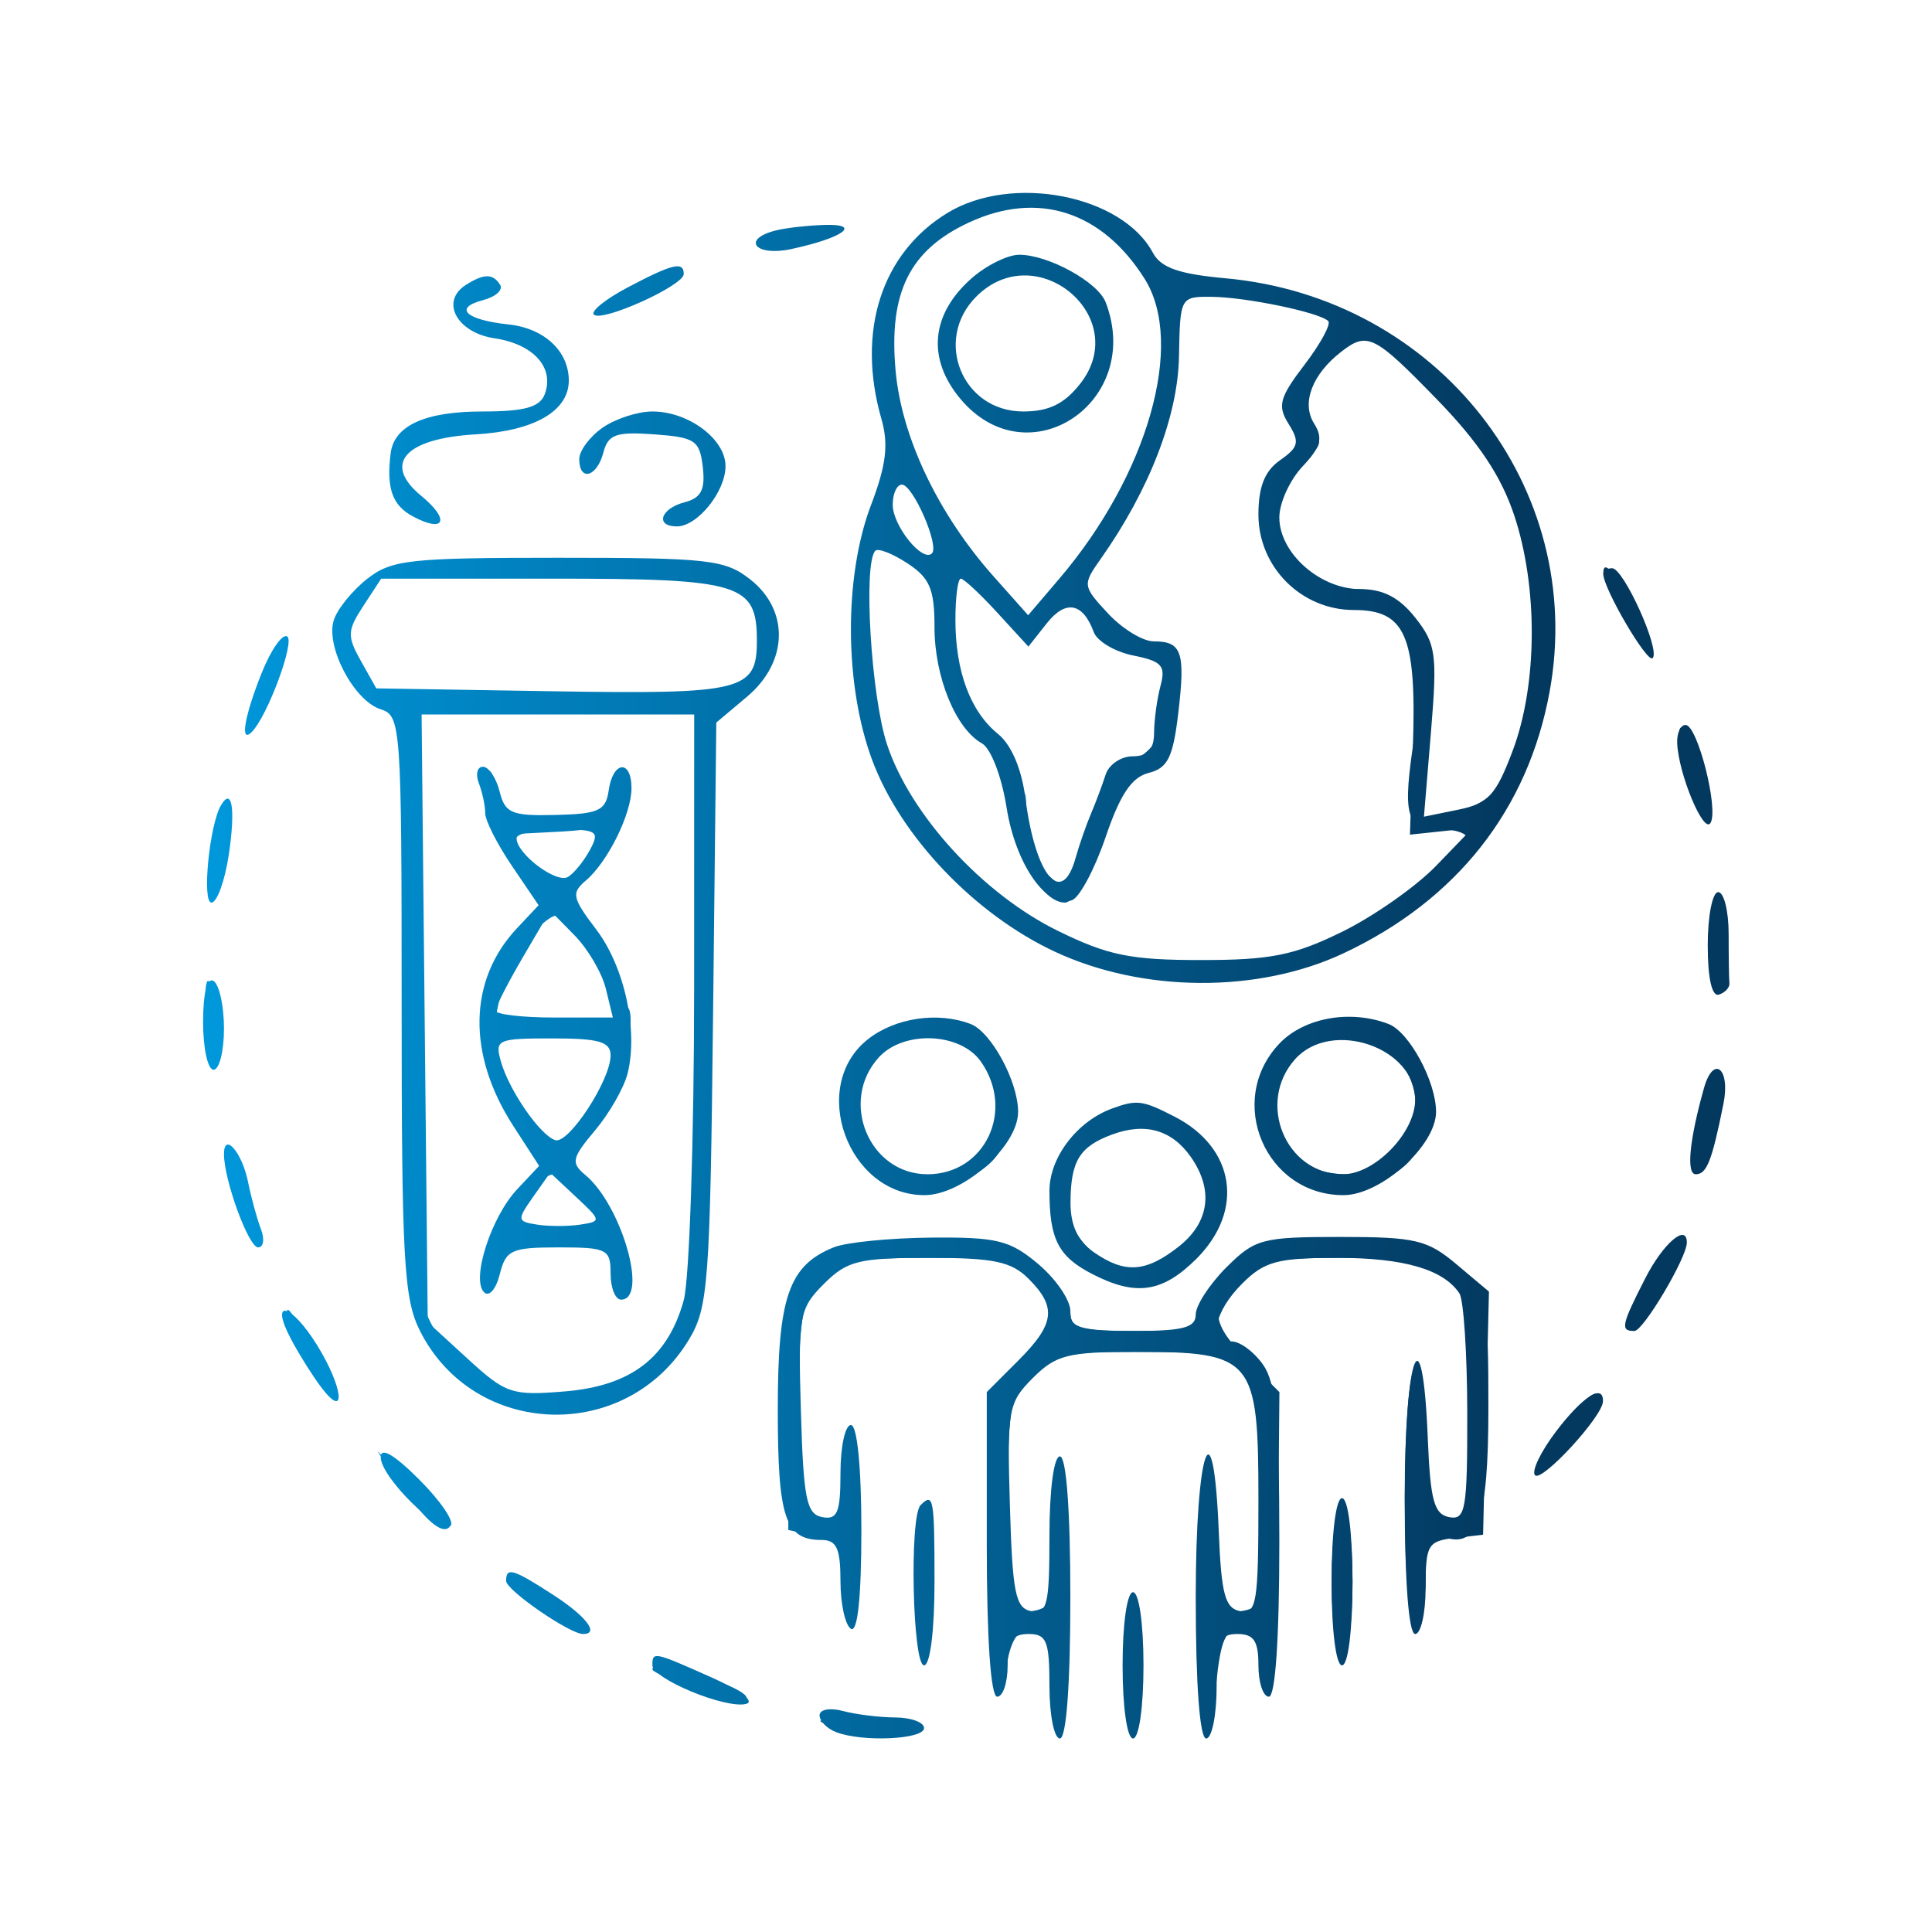
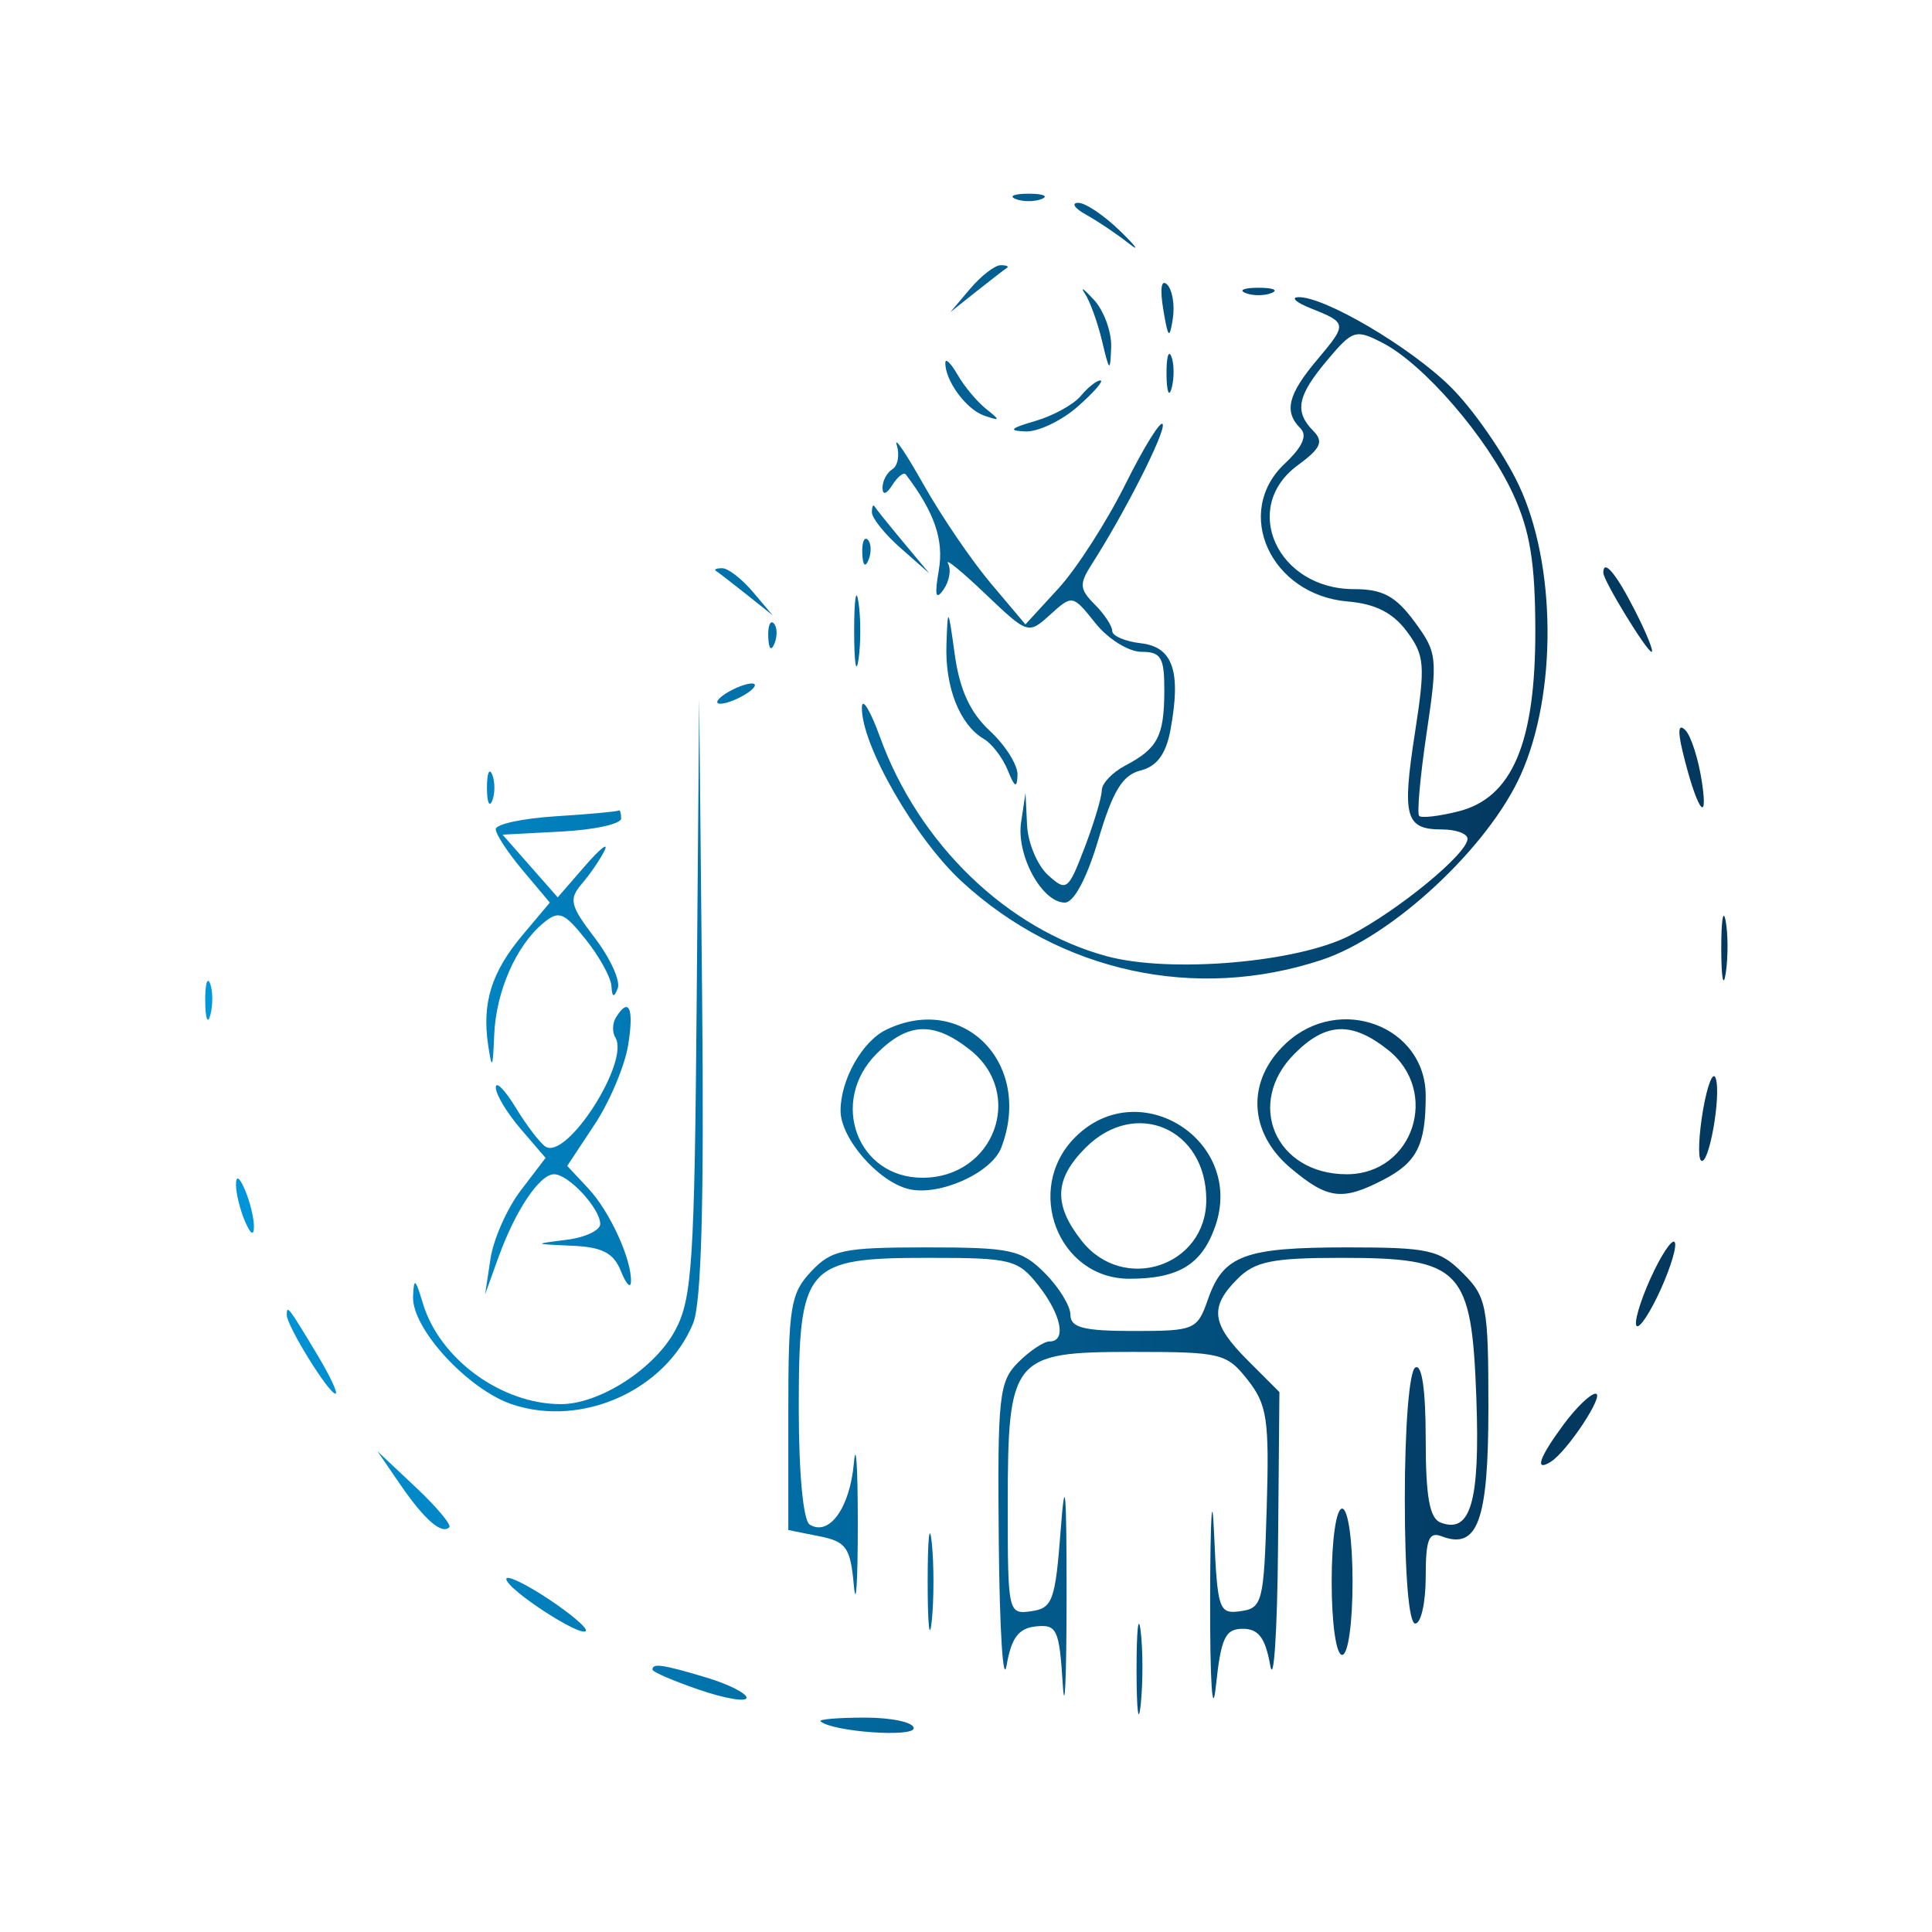
<svg xmlns="http://www.w3.org/2000/svg" width="100" height="100" viewBox="0 0 100 100" fill="none">
-   <path fill-rule="evenodd" clip-rule="evenodd" d="M49.041 11.02C45.62 13.106 44.322 17.153 45.622 21.686C46.001 23.006 45.872 24.07 45.081 26.15C43.671 29.862 43.701 35.485 45.152 39.363C46.629 43.31 50.455 47.321 54.59 49.255C59.14 51.383 65.106 51.421 69.528 49.348C75.394 46.599 79.09 41.908 80.209 35.794C82.141 25.239 74.425 15.401 63.433 14.404C61.019 14.185 60.087 13.857 59.671 13.08C58.072 10.091 52.375 8.987 49.041 11.02ZM50.164 11.511C47.077 12.942 45.988 15.14 46.357 19.197C46.669 22.645 48.564 26.617 51.434 29.842L53.217 31.845L54.831 29.951C59.417 24.573 61.352 17.772 59.246 14.432C57.039 10.93 53.721 9.863 50.164 11.511ZM40.123 11.936C38.358 12.397 39.109 13.286 40.934 12.896C43.619 12.322 44.651 11.586 42.691 11.642C41.799 11.668 40.643 11.8 40.123 11.936ZM50.293 14.402C48.176 16.266 47.965 18.571 49.722 20.659C53.218 24.813 59.211 20.809 57.229 15.644C56.826 14.596 54.26 13.186 52.754 13.186C52.161 13.186 51.053 13.733 50.293 14.402ZM32.5 14.871C31.356 15.474 30.563 16.11 30.736 16.284C31.149 16.696 35.39 14.783 35.39 14.185C35.39 13.512 34.819 13.648 32.5 14.871ZM24.115 14.746C22.769 15.599 23.644 17.222 25.605 17.512C27.619 17.81 28.718 19.042 28.192 20.413C27.936 21.08 27.139 21.298 24.965 21.298C22.002 21.298 20.399 22.029 20.22 23.462C19.993 25.279 20.303 26.158 21.375 26.731C23.023 27.613 23.315 26.906 21.811 25.672C19.784 24.009 20.943 22.695 24.623 22.482C27.657 22.307 29.441 21.275 29.441 19.695C29.441 18.175 28.169 16.99 26.329 16.794C24.105 16.557 23.451 15.941 24.996 15.537C25.65 15.366 26.05 15.01 25.888 14.746C25.519 14.152 25.053 14.151 24.115 14.746ZM50.534 15.349C48.295 17.588 49.807 21.298 52.959 21.298C54.288 21.298 55.088 20.909 55.912 19.861C58.622 16.416 53.644 12.239 50.534 15.349ZM61.024 18.46C60.967 21.538 59.494 25.351 56.986 28.909C56.022 30.276 56.029 30.326 57.348 31.749C58.086 32.545 59.152 33.197 59.718 33.197C61.173 33.197 61.362 33.75 60.987 36.913C60.716 39.204 60.442 39.758 59.455 40.006C58.579 40.226 57.978 41.12 57.233 43.311C56.672 44.962 55.888 46.439 55.492 46.591C54.206 47.085 52.569 44.77 52.099 41.792C51.845 40.182 51.286 38.734 50.82 38.474C49.465 37.715 48.37 35.034 48.37 32.474C48.37 30.491 48.128 29.917 46.971 29.159C46.202 28.655 45.453 28.361 45.309 28.506C44.67 29.145 45.087 36.047 45.914 38.538C47.127 42.188 50.87 46.272 54.751 48.178C57.348 49.453 58.517 49.692 62.162 49.692C65.771 49.692 66.983 49.449 69.469 48.228C71.109 47.423 73.3 45.885 74.337 44.81L76.223 42.856L74.601 43.029L72.978 43.202L73.132 38.605C73.323 32.902 72.746 31.574 70.077 31.574C67.359 31.574 65.136 29.353 65.136 26.636C65.136 25.194 65.461 24.377 66.258 23.819C67.22 23.145 67.283 22.879 66.698 21.943C66.11 21.001 66.222 20.583 67.524 18.876C68.353 17.79 68.904 16.773 68.749 16.618C68.3 16.169 64.478 15.376 62.702 15.363C61.093 15.352 61.079 15.377 61.024 18.46ZM69.423 18.206C67.918 19.372 67.353 20.858 68.014 21.916C68.493 22.682 68.372 23.131 67.415 24.149C66.757 24.85 66.218 26.035 66.218 26.782C66.218 28.628 68.322 30.492 70.405 30.492C71.597 30.492 72.431 30.927 73.261 31.98C74.328 33.333 74.4 33.863 74.068 37.869L73.703 42.272L75.494 41.906C77.031 41.591 77.43 41.158 78.297 38.855C79.581 35.445 79.615 30.405 78.378 26.681C77.701 24.644 76.532 22.889 74.363 20.659C71.129 17.334 70.775 17.158 69.423 18.206ZM31.184 22.14C30.523 22.603 29.982 23.333 29.982 23.763C29.982 24.943 30.897 24.697 31.229 23.428C31.476 22.483 31.876 22.339 33.861 22.482C35.979 22.634 36.218 22.795 36.377 24.178C36.511 25.351 36.291 25.774 35.43 25.999C34.186 26.324 33.894 27.247 35.036 27.247C36.101 27.247 37.553 25.446 37.553 24.126C37.553 22.729 35.638 21.298 33.768 21.298C33.008 21.298 31.845 21.677 31.184 22.14ZM46.207 26.127C46.207 27.214 47.752 29.128 48.237 28.643C48.634 28.245 47.253 25.084 46.682 25.084C46.421 25.084 46.207 25.553 46.207 26.127ZM19 29.966C18.233 30.568 17.458 31.53 17.276 32.102C16.843 33.466 18.319 36.272 19.7 36.71C20.755 37.045 20.788 37.503 20.789 52.027C20.789 65.202 20.903 67.225 21.735 68.881C24.538 74.46 32.417 74.717 35.661 69.335C36.661 67.674 36.755 66.412 36.909 52.47L37.076 37.4L38.667 36.061C40.797 34.269 40.87 31.593 38.833 29.991C37.528 28.965 36.688 28.87 28.9 28.87C21.175 28.87 20.265 28.971 19 29.966ZM82.984 29.703C82.984 30.459 85.261 34.345 85.54 34.066C85.953 33.653 84.042 29.411 83.442 29.411C83.19 29.411 82.984 29.542 82.984 29.703ZM18.804 31.366C17.973 32.635 17.96 32.927 18.677 34.205L19.476 35.63L28.578 35.779C38.448 35.94 39.176 35.761 39.176 33.169C39.176 30.201 38.357 29.951 28.604 29.951H19.731L18.804 31.366ZM49.452 32.08C49.452 34.752 50.228 36.832 51.657 37.989C52.349 38.549 52.881 39.798 53.075 41.315C53.588 45.335 54.954 46.971 55.669 44.419C55.856 43.75 56.216 42.715 56.468 42.12C56.72 41.525 57.062 40.613 57.228 40.092C57.395 39.571 58.025 39.146 58.629 39.146C59.406 39.146 59.73 38.789 59.735 37.929C59.739 37.26 59.889 36.164 60.069 35.494C60.347 34.457 60.138 34.225 58.663 33.93C57.71 33.74 56.787 33.192 56.611 32.714C56.051 31.191 55.159 31.026 54.18 32.264L53.23 33.467L51.618 31.709C50.733 30.743 49.883 29.951 49.73 29.951C49.577 29.951 49.452 30.909 49.452 32.08ZM13.544 34.834C12.649 37.07 12.406 38.514 13.029 37.89C13.842 37.077 15.28 33.199 14.864 32.942C14.616 32.788 14.021 33.639 13.544 34.834ZM21.981 52.709L22.14 68.435L24.227 70.348C26.186 72.142 26.497 72.246 29.234 72.019C32.662 71.734 34.563 70.279 35.388 67.309C35.683 66.246 35.926 58.988 35.928 51.179L35.931 36.982H28.877H21.822L21.981 52.709ZM86.811 38.47C86.88 40.067 88.177 43.175 88.534 42.599C88.972 41.89 87.863 37.523 87.245 37.523C86.983 37.523 86.788 37.949 86.811 38.47ZM24.786 40.542C24.967 41.013 25.114 41.709 25.114 42.089C25.114 42.47 25.736 43.697 26.497 44.818L27.878 46.854L26.754 48.051C24.244 50.723 24.171 54.569 26.559 58.264L27.906 60.346L26.767 61.558C25.422 62.99 24.383 66.213 25.051 66.882C25.313 67.144 25.671 66.738 25.867 65.957C26.184 64.695 26.468 64.565 28.91 64.565C31.423 64.565 31.604 64.656 31.604 65.917C31.604 66.661 31.848 67.269 32.145 67.269C33.58 67.269 32.175 62.375 30.292 60.813C29.541 60.189 29.596 59.94 30.798 58.511C31.539 57.631 32.297 56.305 32.483 55.567C33.044 53.332 32.324 50.028 30.856 48.104C29.627 46.492 29.564 46.208 30.302 45.595C31.439 44.65 32.686 42.141 32.686 40.795C32.686 39.293 31.723 39.382 31.507 40.904C31.357 41.96 30.995 42.129 28.757 42.182C26.474 42.237 26.143 42.098 25.859 40.965C25.682 40.262 25.295 39.687 24.998 39.687C24.701 39.687 24.605 40.072 24.786 40.542ZM11.439 41.678C10.84 42.689 10.444 46.718 10.944 46.718C11.233 46.718 11.638 45.6 11.843 44.234C12.196 41.878 12.012 40.714 11.439 41.678ZM26.737 43.389C26.737 44.197 28.812 45.754 29.404 45.388C29.718 45.194 30.229 44.562 30.539 43.983C31.053 43.023 30.913 42.932 28.919 42.932C27.719 42.932 26.737 43.137 26.737 43.389ZM88.392 48.926C88.392 50.646 88.61 51.603 88.974 51.481C89.293 51.375 89.537 51.111 89.514 50.895C89.492 50.68 89.474 49.53 89.474 48.34C89.474 47.15 89.231 46.177 88.933 46.177C88.635 46.177 88.392 47.413 88.392 48.926ZM27.067 49.541C26.291 50.866 25.655 52.112 25.655 52.309C25.655 52.505 27.02 52.667 28.688 52.667H31.722L31.359 51.179C31.16 50.361 30.431 49.116 29.738 48.412L28.479 47.132L27.067 49.541ZM10.512 52.905C10.512 54.261 10.755 55.371 11.053 55.371C11.35 55.371 11.593 54.412 11.593 53.239C11.593 52.067 11.35 50.958 11.053 50.774C10.722 50.569 10.512 51.399 10.512 52.905ZM44.928 53.788C41.838 56.218 43.879 61.861 47.846 61.861C49.843 61.861 52.697 59.324 52.697 57.549C52.697 55.981 51.308 53.413 50.239 53.002C48.544 52.352 46.338 52.679 44.928 53.788ZM66.204 54.033C63.428 56.988 65.502 61.861 69.535 61.861C71.477 61.861 74.33 59.295 74.33 57.549C74.33 55.981 72.942 53.413 71.872 53.002C69.881 52.238 67.48 52.675 66.204 54.033ZM25.934 54.965C26.366 56.464 27.95 58.75 28.738 59.013C29.425 59.242 31.604 55.91 31.604 54.631C31.604 53.92 31.017 53.748 28.593 53.748C25.727 53.748 25.599 53.807 25.934 54.965ZM45.48 54.737C43.42 57.013 44.995 60.779 48.007 60.779C50.983 60.779 52.547 57.483 50.773 54.951C49.712 53.435 46.766 53.316 45.48 54.737ZM67.045 54.812C65.01 57.062 66.543 60.779 69.507 60.779C71.164 60.779 73.249 58.629 73.249 56.92C73.249 54.205 68.924 52.736 67.045 54.812ZM88.198 56.317C87.439 59.016 87.27 60.779 87.772 60.779C88.341 60.779 88.609 60.097 89.206 57.129C89.575 55.295 88.688 54.581 88.198 56.317ZM57.565 57.375C55.742 58.041 54.319 59.912 54.319 61.641C54.319 64.138 54.78 65.037 56.522 65.937C58.791 67.111 60.171 66.91 61.933 65.147C64.421 62.66 63.929 59.418 60.82 57.81C59.146 56.945 58.851 56.905 57.565 57.375ZM57.56 58.724C55.877 59.346 55.419 60.093 55.409 62.236C55.404 63.414 55.783 64.231 56.603 64.805C58.216 65.934 59.304 65.865 61.007 64.526C62.6 63.273 62.829 61.587 61.638 59.885C60.653 58.48 59.278 58.088 57.56 58.724ZM11.593 59.738C11.593 61.081 12.868 64.565 13.359 64.565C13.642 64.565 13.707 64.139 13.506 63.619C13.305 63.098 13.004 61.998 12.838 61.173C12.53 59.646 11.593 58.566 11.593 59.738ZM27.59 61.957C26.752 63.147 26.763 63.222 27.802 63.386C28.406 63.481 29.41 63.481 30.032 63.386C31.137 63.217 31.131 63.182 29.82 61.957L28.476 60.7L27.59 61.957ZM43.155 64.561C40.822 65.502 40.258 67.139 40.258 72.96C40.258 78.582 40.637 79.709 42.529 79.709C43.302 79.709 43.503 80.148 43.503 81.84C43.503 83.012 43.746 84.122 44.044 84.306C44.39 84.52 44.584 82.689 44.584 79.2C44.584 75.933 44.368 73.759 44.044 73.759C43.746 73.759 43.503 74.872 43.503 76.233C43.503 78.297 43.346 78.676 42.556 78.525C41.745 78.37 41.588 77.59 41.455 73.072C41.308 68.074 41.37 67.73 42.647 66.453C43.845 65.256 44.448 65.106 48.075 65.106C51.435 65.106 52.347 65.297 53.238 66.188C54.711 67.661 54.601 68.527 52.697 70.431L51.075 72.053V79.937C51.075 84.832 51.279 87.821 51.615 87.821C51.913 87.821 52.156 87.091 52.156 86.198C52.156 84.937 52.396 84.576 53.238 84.576C54.175 84.576 54.319 84.937 54.319 87.28C54.319 88.767 54.563 89.984 54.86 89.984C55.194 89.984 55.401 87.19 55.401 82.683C55.401 78.176 55.194 75.382 54.86 75.382C54.547 75.382 54.319 77.108 54.319 79.478C54.319 83.087 54.207 83.552 53.373 83.393C52.562 83.237 52.404 82.458 52.272 77.939C52.125 72.942 52.187 72.598 53.464 71.321C54.654 70.13 55.272 69.973 58.772 69.973C64.864 69.973 65.136 70.3 65.136 77.615C65.136 82.998 65.045 83.556 64.19 83.393C63.41 83.245 63.215 82.521 63.084 79.297C62.804 72.389 61.891 74.98 61.891 82.683C61.891 87.19 62.098 89.984 62.432 89.984C62.73 89.984 62.973 88.767 62.973 87.28C62.973 84.937 63.117 84.576 64.055 84.576C64.896 84.576 65.136 84.937 65.136 86.198C65.136 87.091 65.38 87.821 65.677 87.821C66.013 87.821 66.218 84.797 66.218 79.829C66.218 73.471 66.046 71.591 65.376 70.635C64.913 69.973 64.183 69.433 63.753 69.433C62.549 69.433 62.828 67.906 64.301 66.434C65.442 65.292 66.128 65.106 69.203 65.106C72.657 65.106 74.709 65.701 75.539 66.945C75.758 67.272 75.94 70.052 75.945 73.123C75.952 78.151 75.859 78.688 75.007 78.526C74.227 78.377 74.032 77.653 73.901 74.429C73.626 67.655 72.708 70.053 72.708 77.545C72.708 81.872 72.916 84.576 73.249 84.576C73.546 84.576 73.79 83.497 73.79 82.178C73.79 79.964 73.904 79.767 75.277 79.609L76.764 79.438L76.916 73.145L77.068 66.853L75.387 65.439C73.882 64.171 73.257 64.024 69.38 64.024C65.319 64.024 64.956 64.121 63.472 65.605C62.602 66.475 61.891 67.57 61.891 68.039C61.891 68.721 61.241 68.892 58.646 68.892C55.812 68.892 55.401 68.761 55.401 67.858C55.401 67.29 54.652 66.195 53.737 65.424C52.273 64.193 51.606 64.029 48.193 64.058C46.06 64.077 43.793 64.303 43.155 64.561ZM85.158 66.166C83.916 68.6 83.856 68.892 84.596 68.892C85.059 68.892 87.311 65.097 87.311 64.316C87.311 63.3 86.081 64.357 85.158 66.166ZM15.054 69.297C15.485 70.115 16.214 71.271 16.673 71.866C17.947 73.516 17.749 71.787 16.417 69.632C15.07 67.453 13.935 67.174 15.054 69.297ZM80.56 74.065C79.751 75.126 79.254 76.158 79.455 76.36C79.817 76.722 82.941 73.328 82.969 72.542C83.003 71.592 81.928 72.272 80.56 74.065ZM19.706 75.425C19.706 76.465 22.799 79.5 23.324 78.975C23.535 78.764 22.808 77.69 21.707 76.59C20.404 75.287 19.706 74.88 19.706 75.425ZM47.649 77.906C47.063 78.492 47.231 86.198 47.829 86.198C48.145 86.198 48.37 84.396 48.37 81.872C48.37 77.532 48.317 77.238 47.649 77.906ZM68.922 81.872C68.922 84.396 69.148 86.198 69.463 86.198C69.778 86.198 70.004 84.396 70.004 81.872C70.004 79.348 69.778 77.545 69.463 77.545C69.148 77.545 68.922 79.348 68.922 81.872ZM26.196 81.828C26.196 82.307 29.485 84.576 30.181 84.576C31.046 84.576 30.343 83.657 28.631 82.548C26.553 81.202 26.196 81.096 26.196 81.828ZM58.105 86.198C58.105 88.362 58.337 89.984 58.646 89.984C58.955 89.984 59.187 88.362 59.187 86.198C59.187 84.035 58.955 82.413 58.646 82.413C58.337 82.413 58.105 84.035 58.105 86.198ZM33.768 86.192C33.768 86.894 37.539 88.455 38.61 88.196C39.095 88.079 38.348 87.502 36.833 86.825C33.837 85.487 33.768 85.473 33.768 86.192ZM42.421 88.782C42.421 89.082 42.806 89.475 43.277 89.656C44.649 90.183 47.829 90.034 47.829 89.444C47.829 89.146 47.16 88.9 46.342 88.895C45.524 88.891 44.307 88.741 43.638 88.562C42.964 88.381 42.421 88.479 42.421 88.782Z" fill="url(#paint0_linear_2348_6068)" />
  <path fill-rule="evenodd" clip-rule="evenodd" d="M52.566 10.299C52.938 10.449 53.547 10.449 53.919 10.299C54.291 10.149 53.986 10.026 53.242 10.026C52.499 10.026 52.195 10.149 52.566 10.299ZM56.217 11.113C56.812 11.442 57.797 12.104 58.406 12.584C59.016 13.064 58.829 12.787 57.992 11.969C57.155 11.151 56.17 10.489 55.803 10.498C55.435 10.507 55.622 10.784 56.217 11.113ZM50.217 14.944L49.186 16.16L50.538 15.085C51.282 14.493 51.992 13.945 52.116 13.868C52.24 13.79 52.095 13.727 51.794 13.727C51.493 13.727 50.783 14.275 50.217 14.944ZM56.151 15.192C56.412 15.58 56.813 16.686 57.042 17.651C57.424 19.259 57.463 19.287 57.514 17.978C57.544 17.193 57.144 16.086 56.623 15.519C56.102 14.951 55.89 14.804 56.151 15.192ZM60.209 16.009C60.458 17.511 60.534 17.586 60.704 16.504C60.815 15.8 60.683 15.002 60.41 14.729C60.11 14.429 60.031 14.933 60.209 16.009ZM64.465 15.166C64.837 15.317 65.445 15.317 65.817 15.166C66.189 15.017 65.885 14.894 65.141 14.894C64.397 14.894 64.093 15.017 64.465 15.166ZM67.825 15.95C69.739 16.714 69.745 16.756 68.183 18.613C66.658 20.424 66.444 21.303 67.311 22.171C67.682 22.541 67.418 23.134 66.5 23.996C63.814 26.519 65.769 30.796 69.762 31.133C71.185 31.253 72.1 31.717 72.816 32.68C73.743 33.927 73.782 34.417 73.236 37.94C72.561 42.29 72.741 42.932 74.637 42.932C75.364 42.932 75.958 43.15 75.958 43.416C75.958 44.184 72.36 47.14 69.858 48.427C67.143 49.823 60.571 50.382 57.291 49.495C52.138 48.102 47.56 43.685 45.558 38.174C45.05 36.775 44.624 36.071 44.612 36.611C44.567 38.528 47.355 43.392 49.779 45.626C54.873 50.322 61.896 51.848 68.428 49.678C72.085 48.464 77.032 43.857 78.717 40.098C80.606 35.885 80.554 29.195 78.601 25.084C77.823 23.448 76.242 21.173 75.085 20.027C72.992 17.954 68.508 15.319 67.187 15.383C66.805 15.402 67.093 15.657 67.825 15.95ZM68.698 18.643C67.143 20.491 66.985 21.3 67.98 22.308C68.523 22.858 68.362 23.209 67.169 24.084C64.194 26.265 66.112 30.493 70.076 30.493C71.565 30.493 72.233 30.85 73.209 32.171C74.394 33.773 74.422 34.036 73.843 37.931C73.509 40.176 73.335 42.112 73.456 42.233C73.577 42.354 74.493 42.247 75.492 41.995C78.267 41.296 79.475 38.461 79.468 32.656C79.464 29.119 79.197 27.482 78.312 25.559C76.968 22.64 73.701 18.853 71.578 17.756C70.168 17.026 70.02 17.072 68.698 18.643ZM60.379 19.406C60.39 20.298 60.511 20.598 60.648 20.071C60.785 19.545 60.776 18.815 60.628 18.449C60.48 18.083 60.368 18.513 60.379 19.406ZM48.932 18.765C48.898 19.671 50 21.182 50.929 21.507C51.782 21.804 51.795 21.766 51.04 21.164C50.572 20.792 49.91 20 49.569 19.406C49.228 18.811 48.941 18.522 48.932 18.765ZM55.945 20.489C55.573 20.937 54.51 21.523 53.58 21.793C52.283 22.169 52.166 22.294 53.077 22.331C53.73 22.358 54.947 21.779 55.781 21.045C56.616 20.311 57.146 19.703 56.959 19.693C56.773 19.683 56.316 20.042 55.945 20.489ZM58.247 25.071C57.281 27.012 55.722 29.436 54.783 30.459L53.076 32.319L51.28 30.189C50.291 29.017 48.727 26.72 47.805 25.084C46.882 23.448 46.257 22.528 46.416 23.039C46.575 23.55 46.472 24.112 46.188 24.288C45.903 24.463 45.675 24.897 45.679 25.252C45.684 25.645 45.883 25.586 46.191 25.1C46.467 24.663 46.781 24.419 46.886 24.559C48.371 26.517 48.863 27.948 48.592 29.516C48.367 30.819 48.433 31.091 48.835 30.519C49.138 30.087 49.244 29.478 49.071 29.167C48.898 28.855 49.76 29.556 50.986 30.724C53.204 32.838 53.22 32.844 54.364 31.809C55.504 30.777 55.522 30.78 56.697 32.253C57.347 33.07 58.419 33.738 59.077 33.738C60.1 33.738 60.272 34.031 60.265 35.766C60.255 38.109 59.925 38.74 58.245 39.625C57.576 39.977 57.028 40.553 57.028 40.905C57.028 41.256 56.628 42.592 56.139 43.873C55.291 46.094 55.202 46.16 54.246 45.295C53.694 44.795 53.206 43.633 53.161 42.713L53.08 41.039L52.852 42.562C52.596 44.264 53.932 46.718 55.116 46.718C55.585 46.718 56.258 45.454 56.852 43.451C57.596 40.945 58.103 40.114 59.033 39.881C59.875 39.67 60.346 39.037 60.577 37.81C61.148 34.764 60.718 33.487 59.056 33.296C58.239 33.202 57.569 32.915 57.569 32.659C57.569 32.402 57.161 31.785 56.663 31.286C55.877 30.5 55.855 30.226 56.5 29.22C58.222 26.532 60.347 22.34 60.181 21.957C60.084 21.729 59.213 23.131 58.247 25.071ZM45.13 26.522C45.13 26.818 45.799 27.649 46.617 28.37L48.105 29.681L46.752 28.059C46.009 27.167 45.34 26.335 45.265 26.211C45.191 26.087 45.13 26.227 45.13 26.522ZM44.632 28.645C44.658 29.275 44.786 29.403 44.958 28.972C45.115 28.581 45.095 28.115 44.916 27.935C44.736 27.756 44.608 28.075 44.632 28.645ZM37.062 29.552C37.187 29.63 37.896 30.177 38.64 30.769L39.992 31.845L38.962 30.628C38.395 29.959 37.685 29.411 37.384 29.411C37.083 29.411 36.938 29.474 37.062 29.552ZM82.988 29.651C82.988 30.05 85.242 33.738 85.487 33.738C85.612 33.738 85.218 32.764 84.611 31.574C83.642 29.675 82.988 28.901 82.988 29.651ZM44.211 32.656C44.211 34.292 44.312 34.962 44.435 34.143C44.559 33.325 44.559 31.987 44.435 31.169C44.312 30.351 44.211 31.02 44.211 32.656ZM48.988 33.368C48.911 35.577 49.678 37.513 50.922 38.246C51.344 38.494 51.901 39.224 52.161 39.868C52.522 40.763 52.641 40.821 52.667 40.114C52.686 39.606 52.044 38.58 51.241 37.836C50.216 36.885 49.674 35.711 49.421 33.893C49.074 31.401 49.057 31.382 48.988 33.368ZM39.764 32.971C39.79 33.601 39.918 33.73 40.091 33.299C40.247 32.908 40.228 32.441 40.048 32.262C39.869 32.082 39.741 32.401 39.764 32.971ZM37.558 35.901C37.112 36.189 36.99 36.425 37.288 36.425C37.585 36.425 38.194 36.189 38.64 35.901C39.086 35.613 39.208 35.377 38.91 35.377C38.613 35.377 38.004 35.613 37.558 35.901ZM36.062 51.594C35.949 65.347 35.829 67.216 34.948 68.859C33.883 70.843 31.041 72.678 29.031 72.678C25.953 72.678 22.752 70.34 21.889 67.463C21.5 66.164 21.419 66.109 21.38 67.115C21.315 68.773 24.241 71.942 26.533 72.698C30.144 73.89 34.443 71.957 35.875 68.497C36.304 67.459 36.448 62.269 36.342 51.585L36.189 36.172L36.062 51.594ZM87.087 38.876C87.785 41.785 88.444 42.848 88.094 40.498C87.917 39.308 87.53 38.092 87.234 37.794C86.879 37.435 86.829 37.8 87.087 38.876ZM25.204 40.769C25.204 41.512 25.327 41.817 25.477 41.445C25.627 41.073 25.627 40.465 25.477 40.093C25.327 39.721 25.204 40.025 25.204 40.769ZM28.77 42.25C27.059 42.357 25.66 42.658 25.66 42.917C25.66 43.178 26.29 44.139 27.06 45.054L28.46 46.718L27.06 48.382C25.441 50.306 24.94 51.901 25.266 54.089C25.462 55.401 25.511 55.323 25.579 53.586C25.668 51.328 26.709 48.948 28.122 47.776C28.925 47.109 29.184 47.209 30.318 48.626C31.025 49.51 31.624 50.598 31.649 51.044C31.681 51.624 31.774 51.658 31.973 51.162C32.126 50.781 31.596 49.61 30.796 48.559C29.504 46.867 29.428 46.547 30.121 45.738C30.552 45.235 31.08 44.46 31.295 44.014C31.511 43.567 31.052 43.932 30.277 44.825L28.867 46.447L27.44 44.825L26.012 43.202L29.081 43.04C30.769 42.951 32.15 42.647 32.15 42.364C32.15 42.082 32.089 41.896 32.015 41.953C31.94 42.009 30.48 42.143 28.77 42.25ZM89.092 49.152C89.097 50.639 89.202 51.183 89.326 50.361C89.45 49.539 89.447 48.322 89.318 47.657C89.19 46.992 89.088 47.664 89.092 49.152ZM10.622 51.856C10.633 52.748 10.754 53.048 10.891 52.522C11.028 51.995 11.019 51.265 10.871 50.899C10.723 50.533 10.611 50.963 10.622 51.856ZM31.879 52.667C31.695 52.965 31.683 53.431 31.851 53.703C32.615 54.939 29.355 60.04 28.242 59.352C27.963 59.18 27.269 58.274 26.7 57.34C26.13 56.406 25.663 55.932 25.662 56.287C25.661 56.643 26.24 57.608 26.95 58.433L28.24 59.933L26.954 61.618C26.247 62.545 25.542 64.135 25.388 65.152L25.108 66.999L25.789 65.106C26.672 62.656 27.926 60.779 28.681 60.779C29.427 60.779 31.068 62.552 31.068 63.357C31.068 63.687 30.277 64.054 29.31 64.174C27.594 64.387 27.601 64.394 29.598 64.479C31.169 64.545 31.757 64.848 32.133 65.782C32.402 66.452 32.638 66.711 32.657 66.358C32.717 65.226 31.57 62.707 30.448 61.51L29.359 60.347L30.776 58.205C31.555 57.027 32.337 55.178 32.513 54.095C32.824 52.178 32.555 51.573 31.879 52.667ZM45.868 53.3C44.628 53.9 43.507 55.888 43.507 57.487C43.507 58.916 45.437 61.145 47.019 61.542C48.59 61.936 51.319 60.722 51.825 59.403C53.487 55.07 49.869 51.362 45.868 53.3ZM66.572 53.993C64.502 55.911 64.599 58.605 66.805 60.461C68.719 62.072 69.47 62.167 71.592 61.07C73.343 60.165 73.794 59.272 73.794 56.718C73.794 53.112 69.337 51.431 66.572 53.993ZM45.376 54.536C42.905 57.006 44.362 60.96 47.743 60.96C51.465 60.96 53.078 56.597 50.195 54.329C48.324 52.857 46.997 52.914 45.376 54.536ZM67.009 54.536C64.433 57.112 66.017 60.779 69.707 60.779C73.157 60.779 74.569 56.485 71.828 54.329C69.957 52.857 68.631 52.914 67.009 54.536ZM88.152 57.435C87.931 58.72 87.879 59.901 88.038 60.06C88.432 60.454 89.109 56.687 88.802 55.806C88.667 55.418 88.375 56.152 88.152 57.435ZM55.652 58.862C52.978 61.535 54.76 66.188 58.455 66.188C61.002 66.188 62.211 65.45 62.9 63.475C64.445 59.041 58.962 55.552 55.652 58.862ZM56.193 59.403C54.571 61.025 54.514 62.351 55.986 64.222C58.142 66.963 62.437 65.551 62.437 62.101C62.437 58.411 58.769 56.827 56.193 59.403ZM12.215 61.32C12.215 61.767 12.424 62.618 12.68 63.213C12.973 63.895 13.144 63.995 13.144 63.484C13.144 63.038 12.935 62.186 12.68 61.591C12.387 60.909 12.215 60.809 12.215 61.32ZM85.422 66.188C84.883 67.384 84.563 68.484 84.712 68.632C84.861 68.781 85.424 67.924 85.963 66.729C86.502 65.533 86.822 64.433 86.673 64.284C86.524 64.135 85.961 64.992 85.422 66.188ZM41.979 65.817C40.916 66.949 40.803 67.651 40.803 73.132V79.195L42.398 79.514C43.809 79.796 44.016 80.09 44.196 82.07C44.308 83.299 44.4 81.872 44.4 78.898C44.4 75.923 44.308 74.504 44.195 75.746C43.986 78.055 42.916 79.535 41.909 78.912C41.575 78.706 41.344 76.256 41.344 72.916C41.344 65.478 41.664 65.106 48.065 65.106C52.345 65.106 52.691 65.193 53.744 66.531C54.938 68.049 55.215 69.433 54.324 69.433C54.027 69.433 53.297 69.92 52.702 70.515C51.707 71.509 51.626 72.26 51.697 79.844C51.739 84.38 51.921 87.24 52.102 86.199C52.351 84.766 52.721 84.276 53.622 84.182C54.704 84.069 54.829 84.337 55.007 87.157C55.114 88.861 55.203 86.848 55.206 82.683C55.209 77.093 55.13 76.173 54.903 79.168C54.623 82.853 54.483 83.24 53.378 83.397C52.183 83.567 52.161 83.468 52.161 77.974C52.161 70.24 52.377 69.974 58.642 69.974C63.201 69.974 63.497 70.046 64.579 71.422C65.588 72.704 65.701 73.466 65.565 78.047C65.42 82.919 65.341 83.234 64.218 83.394C63.087 83.555 63.014 83.341 62.839 79.338C62.737 77.013 62.647 78.519 62.636 82.683C62.626 87.044 62.752 88.993 62.933 87.281C63.199 84.772 63.417 84.306 64.33 84.306C65.141 84.306 65.495 84.778 65.746 86.199C65.929 87.24 66.112 84.483 66.151 80.073L66.222 72.054L64.6 70.431C62.696 68.528 62.586 67.661 64.059 66.188C64.958 65.289 65.862 65.106 69.407 65.106C75.646 65.106 76.173 65.653 76.416 72.376C76.609 77.719 76.124 79.405 74.566 78.808C73.993 78.588 73.794 77.473 73.794 74.481C73.794 71.932 73.595 70.573 73.253 70.785C72.942 70.978 72.713 73.855 72.713 77.577C72.713 81.522 72.923 84.035 73.253 84.035C73.551 84.035 73.794 82.948 73.794 81.618C73.794 79.683 73.958 79.264 74.612 79.516C76.487 80.235 77.039 78.72 77.039 72.858C77.039 67.594 76.952 67.133 75.712 65.893C74.508 64.689 73.951 64.565 69.727 64.565C64.407 64.565 63.319 64.972 62.522 67.258C61.973 68.834 61.835 68.892 58.679 68.892C56.087 68.892 55.406 68.718 55.406 68.056C55.406 67.597 54.808 66.623 54.078 65.893C52.868 64.683 52.326 64.565 47.953 64.565C43.637 64.565 43.037 64.691 41.979 65.817ZM14.843 68.062C14.843 68.628 17.015 72.137 17.365 72.137C17.514 72.137 17.086 71.225 16.416 70.109C14.921 67.624 14.843 67.522 14.843 68.062ZM80.927 73.738C79.671 75.436 79.409 76.193 80.259 75.668C81.119 75.137 83.096 72.137 82.586 72.137C82.324 72.137 81.577 72.858 80.927 73.738ZM20.728 76.853C21.97 78.661 22.865 79.439 23.254 79.05C23.378 78.926 22.592 77.988 21.506 76.968L19.532 75.112L20.728 76.853ZM48.016 81.872C48.016 84.103 48.111 85.016 48.228 83.9C48.345 82.785 48.345 80.96 48.228 79.844C48.111 78.729 48.016 79.641 48.016 81.872ZM68.927 81.872C68.927 84.035 69.159 85.658 69.468 85.658C69.776 85.658 70.008 84.035 70.008 81.872C70.008 79.709 69.776 78.086 69.468 78.086C69.159 78.086 68.927 79.709 68.927 81.872ZM26.207 81.729C26.216 82.25 30.008 84.735 30.319 84.424C30.446 84.297 29.571 83.546 28.375 82.755C27.179 81.964 26.204 81.502 26.207 81.729ZM58.828 86.469C58.831 88.552 58.928 89.337 59.046 88.215C59.162 87.093 59.161 85.389 59.041 84.429C58.922 83.469 58.826 84.387 58.828 86.469ZM33.772 86.418C33.772 86.539 34.867 87.011 36.206 87.467C37.545 87.924 38.64 88.106 38.64 87.874C38.64 87.642 37.699 87.17 36.549 86.825C34.302 86.152 33.772 86.075 33.772 86.418ZM42.471 89.098C43.09 89.634 47.293 89.941 47.293 89.45C47.293 89.149 46.157 88.903 44.769 88.903C43.381 88.903 42.347 88.991 42.471 89.098Z" fill="url(#paint1_linear_2348_6068)" />
  <defs>
    <linearGradient id="paint0_linear_2348_6068" x1="78.214" y1="105.842" x2="11.066" y2="105.49" gradientUnits="userSpaceOnUse">
      <stop stop-color="#03385F" />
      <stop offset="1" stop-color="#0097DB" />
    </linearGradient>
    <linearGradient id="paint1_linear_2348_6068" x1="78.145" y1="105.489" x2="11.174" y2="105.138" gradientUnits="userSpaceOnUse">
      <stop stop-color="#03385F" />
      <stop offset="1" stop-color="#0097DB" />
    </linearGradient>
  </defs>
</svg>